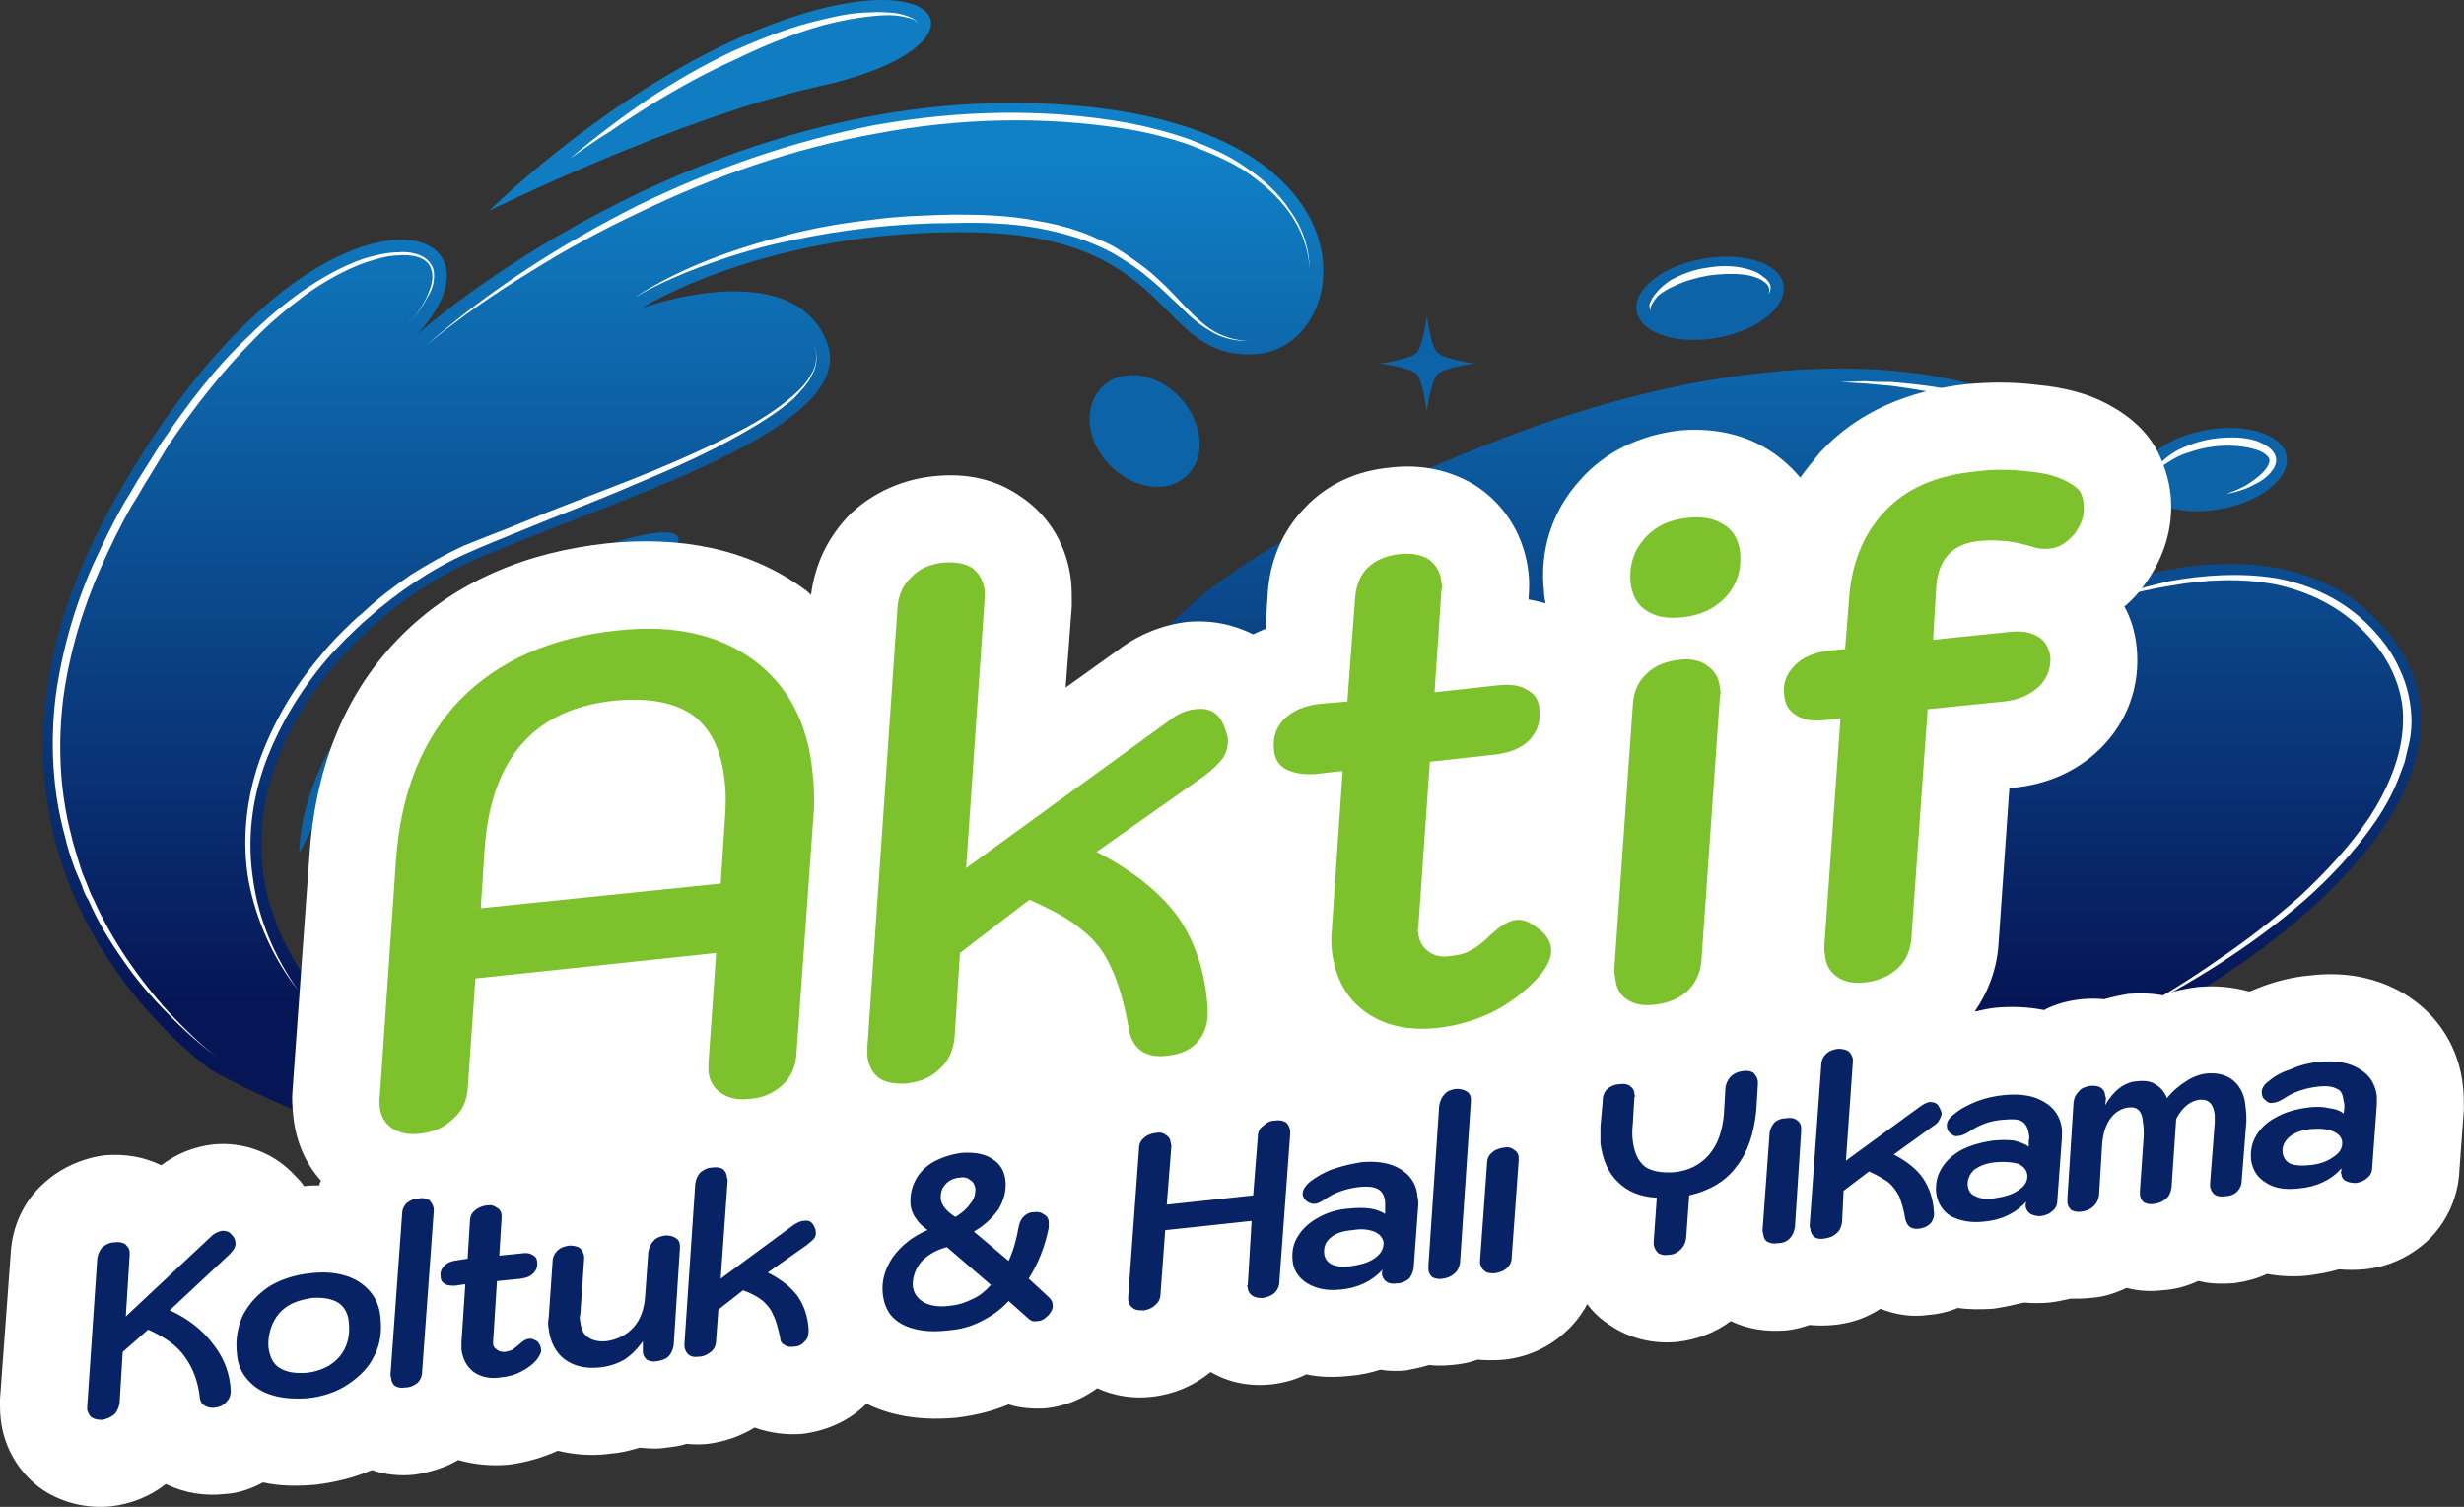
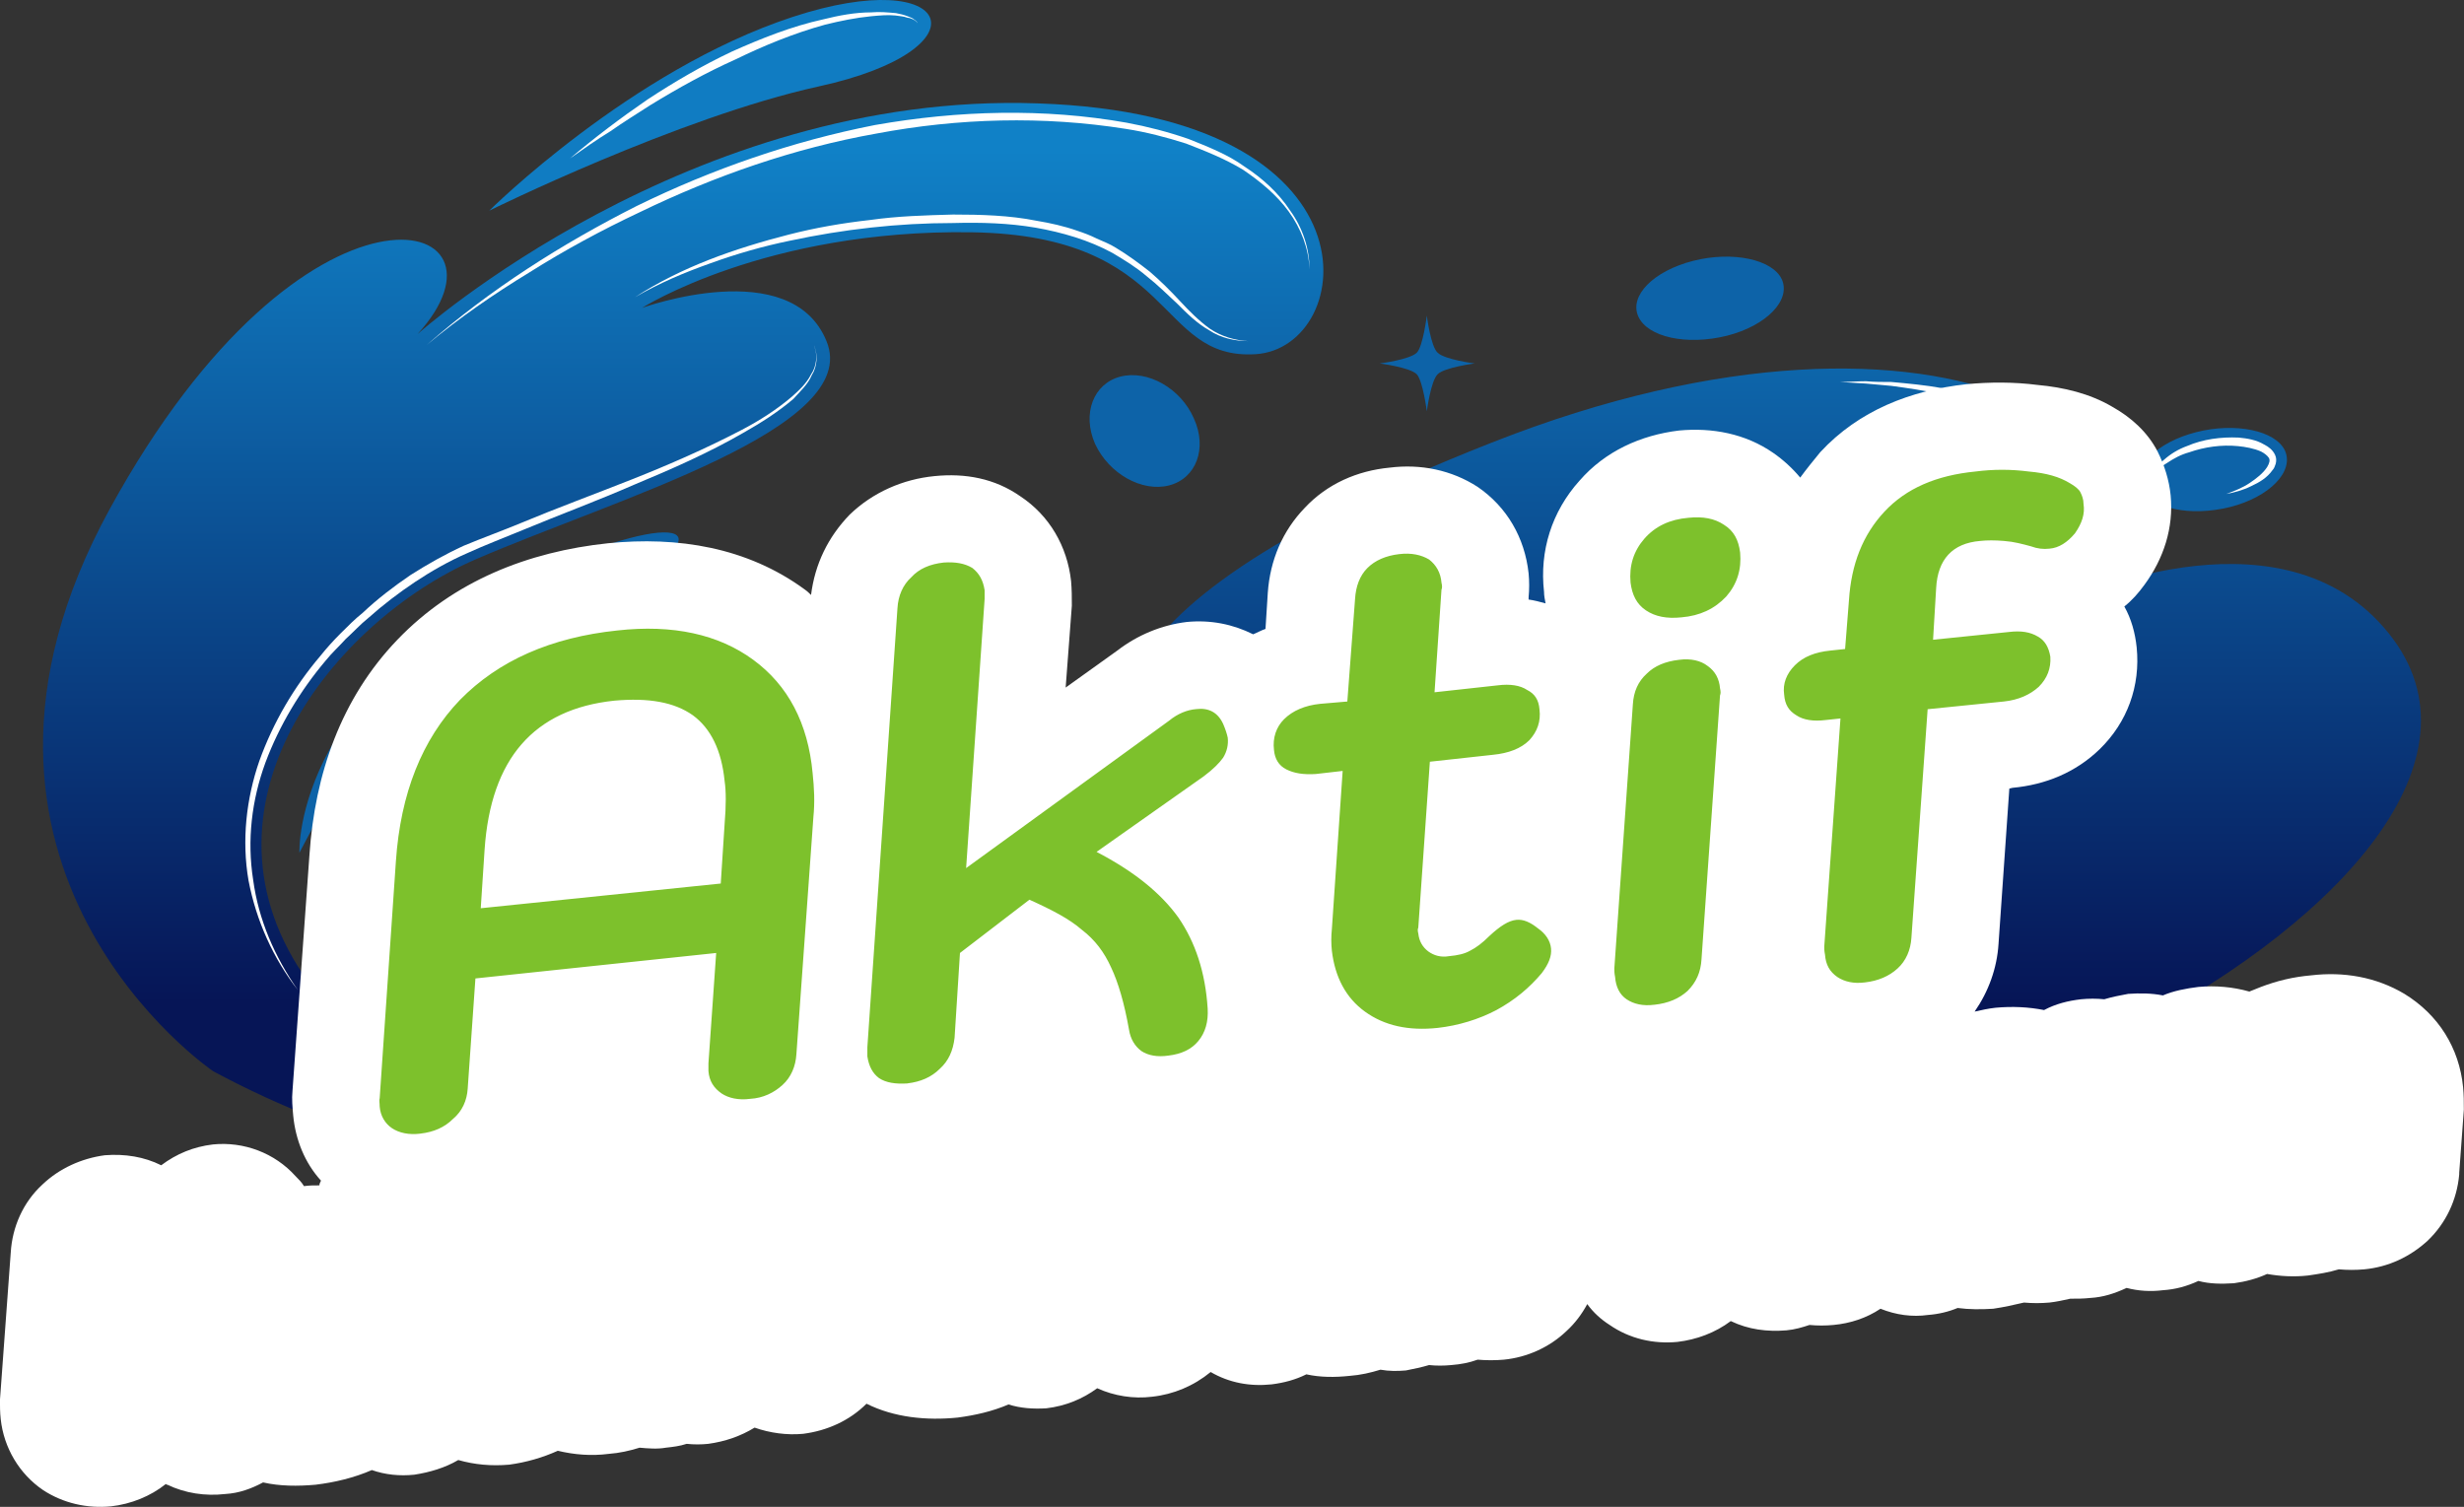
<svg xmlns="http://www.w3.org/2000/svg" xml:space="preserve" width="844.815mm" height="516.647mm" version="1.1" style="shape-rendering:geometricPrecision; text-rendering:geometricPrecision; image-rendering:optimizeQuality; fill-rule:evenodd; clip-rule:evenodd" viewBox="0 0 84482 51665">
  <rect x="0" y="0" width="84482" height="51665" fill="#333333" stroke="none" />
  <defs>
    <style type="text/css">
   
    .fil4 {fill:white}
    .fil5 {fill:#072365;fill-rule:nonzero}
    .fil1 {fill:#0D63A8;fill-rule:nonzero}
    .fil2 {fill:#107CC2;fill-rule:nonzero}
    .fil6 {fill:#7DC12C;fill-rule:nonzero}
    .fil3 {fill:white;fill-rule:nonzero}
    .fil0 {fill:url(#id0);fill-rule:nonzero}
   
  </style>
    <linearGradient id="id0" gradientUnits="userSpaceOnUse" x1="43130" y1="34410" x2="43130" y2="5134">
      <stop offset="0" style="stop-opacity:1; stop-color:#061556" />
      <stop offset="1" style="stop-opacity:1; stop-color:#1081C7" />
    </linearGradient>
  </defs>
  <g id="Layer_x0020_1">
    <g id="_899543888">
      <g>
        <g>
          <path class="fil0" d="M48895 35031c0,0 -22966,11721 -41593,1693 0,0 -10266,-6985 -3545,-19262 6720,-12277 14340,-10134 10557,-6006 0,0 9313,-8334 21273,-7911 11986,397 10927,8387 7461,8599 -3440,212 -2672,-4075 -9737,-4180 -7064,-106 -11298,2593 -11298,2593 0,0 5106,-1852 6324,1138 1244,2990 -7223,5398 -12039,7488 -4815,2090 -10054,8493 -5715,14499 4366,5980 21405,4524 21405,4524 0,0 -14605,-2408 4233,-11642l2831 -1032c0,0 -3784,-4101 12065,-10345 15849,-6271 25374,370 19659,5450 0,0 7197,-3440 10954,873 3757,4286 -1296,9922 -8520,13732 -4604,2408 -28125,8149 -24315,-212l0 0z" />
          <path class="fil1" d="M10266 29237c0,0 -265,-6112 9075,-10001 4736,-1958 5530,-767 503,1640 -7488,3625 -8334,6059 -9578,8361z" />
          <path class="fil1" d="M40931 14341c476,1032 79,2064 -847,2302 -926,238 -2064,-397 -2540,-1429 -450,-1032 -53,-2064 873,-2302 926,-238 2064,397 2514,1429z" />
          <path class="fil1" d="M76465 17383c-1376,344 -2725,53 -3043,-661 -318,-714 529,-1561 1879,-1905 1349,-344 2725,-53 3043,635 318,714 -529,1588 -1879,1931z" />
          <path class="fil1" d="M59214 11510c-1376,344 -2725,53 -3043,-661 -318,-714 529,-1561 1879,-1905 1349,-344 2725,-53 3043,635 318,714 -529,1588 -1879,1931z" />
          <path class="fil2" d="M16775 7223c0,0 4842,-4815 10398,-6641 5556,-1826 6720,1111 900,2381 -4815,1058 -11298,4260 -11298,4260z" />
          <g>
-             <path class="fil3" d="M7541 36327c-635,-476 -1244,-1005 -1773,-1561 -556,-556 -1085,-1164 -1535,-1826 -450,-635 -873,-1323 -1191,-2064 -106,-159 -185,-344 -238,-529 -79,-185 -159,-370 -238,-556 -132,-370 -265,-767 -344,-1138 -423,-1535 -503,-3175 -318,-4736 212,-1588 661,-3149 1296,-4577 344,-741 688,-1455 1085,-2143 212,-318 397,-688 609,-1005l635 -1005c900,-1323 1852,-2593 3016,-3678 556,-556 1191,-1085 1826,-1535 661,-450 1349,-847 2117,-1111 370,-106 767,-212 1164,-212 212,-26 423,0 609,53 185,53 397,159 503,344 132,159 132,397 106,582 -26,212 -106,397 -212,556 -185,370 -423,661 -688,953 265,-291 503,-609 661,-953 79,-185 159,-370 185,-556 26,-185 0,-397 -106,-556 -106,-159 -291,-238 -476,-291 -185,-26 -370,-53 -582,-26 -370,0 -767,132 -1111,238 -741,265 -1429,661 -2064,1111 -635,476 -1244,979 -1773,1535 -1111,1111 -2090,2381 -2963,3678l-609 1005c-212,318 -397,688 -609,1005 -397,688 -741,1402 -1058,2117 -635,1429 -1085,2937 -1296,4498 -185,1535 -132,3122 265,4657 79,370 212,741 318,1111 53,185 132,370 212,556 79,185 132,370 238,556 318,714 714,1402 1138,2037 450,661 926,1270 1455,1852 556,582 1111,1138 1746,1614l0 0z" />
-             <path class="fil3" d="M70961 21061c1085,-503 2249,-873 3440,-1138 1164,-212 2408,-291 3598,-106 1217,212 2381,767 3228,1640 450,450 820,953 1058,1508 265,556 397,1191 397,1799 0,318 -53,635 -132,926l-106 450 -159 423c-212,582 -503,1111 -847,1614 -688,1005 -1535,1905 -2434,2699 -1826,1588 -3889,2858 -6033,3942 1058,-582 2090,-1217 3069,-1905 979,-661 1931,-1402 2831,-2196 873,-820 1693,-1693 2355,-2672 635,-979 1138,-2117 1164,-3281 26,-582 -106,-1164 -344,-1693 -238,-529 -582,-1005 -1005,-1429 -820,-847 -1905,-1376 -3069,-1614 -1164,-212 -2381,-159 -3545,53 -1191,185 -2355,529 -3466,979l0 0z" />
            <path class="fil3" d="M63103 13097c291,0 582,-26 873,-26 291,26 582,26 873,26 582,53 1164,106 1746,212 1164,212 2328,556 3360,1138 503,318 979,688 1376,1164l159 159 106 212 132 185c26,53 53,132 106,212 132,265 212,556 238,873 53,609 -132,1217 -450,1720 -291,529 -714,953 -1164,1323 423,-423 794,-873 1058,-1376 265,-503 397,-1085 344,-1640 -53,-291 -132,-556 -265,-794 -26,-79 -53,-132 -79,-212l-132 -159 -106 -185 -132 -159c-370,-423 -847,-767 -1323,-1058 -503,-291 -1032,-529 -1588,-741 -529,-185 -1111,-318 -1667,-450 -582,-132 -1138,-212 -1720,-291 -291,-26 -582,-53 -873,-79l-873 -53 0 0z" />
            <path class="fil3" d="M27914 11854c132,318 106,714 -79,1005 -132,318 -397,556 -635,820 -529,450 -1111,820 -1720,1164 -1191,688 -2461,1244 -3731,1773 -1270,556 -2566,1032 -3836,1561 -635,265 -1270,503 -1905,794 -609,265 -1217,609 -1773,979 -556,370 -1111,794 -1614,1244 -265,212 -503,476 -767,714 -212,238 -476,476 -688,741 -873,1032 -1588,2223 -2064,3493 -476,1296 -635,2672 -423,4022 185,1376 741,2646 1535,3784 -847,-1085 -1429,-2381 -1693,-3757 -238,-1376 -79,-2805 370,-4101 476,-1323 1191,-2540 2090,-3598 212,-265 450,-529 688,-767 265,-265 503,-503 767,-714 503,-476 1058,-900 1640,-1296 582,-370 1191,-714 1826,-1005 635,-265 1296,-503 1931,-767 1270,-529 2566,-1005 3836,-1508 1270,-503 2540,-1058 3757,-1693 609,-318 1191,-688 1720,-1138 238,-212 503,-450 661,-767 185,-265 238,-661 106,-979l0 0z" />
            <path class="fil3" d="M42810 11695c-476,0 -953,-106 -1349,-370 -423,-238 -767,-582 -1111,-926 -344,-318 -661,-635 -1032,-926 -370,-318 -767,-556 -1164,-794 -820,-450 -1746,-714 -2646,-873 -926,-159 -1879,-185 -2831,-159 -1879,0 -3757,212 -5609,609 -900,185 -1826,450 -2699,767 -900,318 -1773,688 -2593,1164 1588,-1032 3413,-1667 5265,-2143 926,-238 1852,-397 2805,-503 926,-132 1879,-159 2831,-185 953,0 1931,26 2858,212 476,79 953,185 1402,344 238,79 450,159 661,265 238,106 450,185 661,318 397,238 794,529 1164,820 370,318 714,661 1032,1005 318,344 661,688 1032,953 397,265 847,397 1323,423l0 0z" />
            <path class="fil3" d="M14631 11827c2170,-1905 4630,-3466 7197,-4763 2593,-1270 5345,-2223 8176,-2778 2858,-503 5794,-582 8625,-79 714,132 1429,318 2117,556 661,265 1349,529 1931,953 609,397 1164,900 1561,1508 423,582 661,1296 661,2011 -26,-714 -291,-1402 -714,-1984 -423,-582 -979,-1032 -1561,-1429 -609,-370 -1270,-635 -1958,-900 -661,-212 -1376,-397 -2064,-503 -2831,-450 -5741,-370 -8546,159 -2831,503 -5556,1455 -8123,2699 -1296,609 -2566,1296 -3784,2064 -1217,741 -2408,1561 -3519,2487l0 0z" />
            <path class="fil3" d="M11562 26141c476,-1032 1164,-1958 1958,-2778 794,-820 1720,-1535 2672,-2143 979,-609 2011,-1111 3069,-1535 1058,-423 2143,-820 3254,-953 -556,132 -1085,291 -1614,503 -529,185 -1058,397 -1561,635 -1032,476 -2037,979 -2990,1588 -953,582 -1879,1270 -2672,2037 -423,397 -794,820 -1138,1270 -370,423 -688,900 -979,1376l0 0z" />
            <path class="fil3" d="M73845 16537c-79,-132 0,-318 53,-423 79,-132 185,-265 291,-344 238,-212 503,-370 794,-476 556,-238 1164,-318 1773,-291 291,26 609,79 873,238 159,79 291,185 370,344 53,106 53,212 26,318 -26,79 -53,159 -106,212 -185,265 -450,423 -741,556 -265,132 -556,212 -847,265 291,-106 556,-212 794,-370 238,-159 476,-344 609,-556 79,-132 106,-238 53,-318 -53,-79 -159,-159 -265,-212 -238,-106 -529,-159 -794,-185 -556,-53 -1138,26 -1667,212 -291,79 -529,212 -767,370 -132,79 -238,159 -318,265 -79,106 -159,265 -132,397l0 0z" />
-             <path class="fil3" d="M56594 10663c-53,-106 -53,-238 0,-318 53,-132 106,-212 185,-291 132,-185 318,-318 503,-450 397,-212 820,-370 1244,-423 450,-79 900,-79 1323,26 212,53 450,132 609,291 106,53 185,159 238,265 26,106 0,238 -53,318 26,-106 26,-212 -26,-291 -53,-79 -132,-132 -212,-185 -185,-106 -397,-159 -582,-185 -423,-53 -847,-26 -1244,26 -423,79 -820,185 -1191,370 -185,79 -370,185 -529,318 -79,79 -132,159 -185,238 -53,79 -106,185 -79,291l0 0z" />
            <path class="fil3" d="M19553 5424c847,-714 1720,-1376 2646,-2011 926,-609 1879,-1164 2884,-1640 1005,-450 2064,-873 3149,-1111 529,-132 1085,-238 1640,-238 291,-26 556,0 847,26 132,26 265,53 397,106 79,26 132,53 185,79 53,53 132,79 159,159 -26,-53 -106,-106 -159,-132 -53,-26 -132,-53 -185,-53 -132,-53 -265,-53 -423,-79 -265,-26 -529,0 -820,26 -529,53 -1058,159 -1588,291 -1058,291 -2090,714 -3069,1191 -1005,450 -1958,979 -2910,1561 -450,291 -926,582 -1376,900 -476,291 -926,609 -1376,926l0 0z" />
          </g>
        </g>
-         <path class="fil1" d="M48921 10822c0,0 132,1058 370,1270 238,238 1270,370 1270,370 0,0 -1032,132 -1270,370 -238,238 -370,1270 -370,1270 0,0 -132,-1032 -344,-1270 -238,-238 -1270,-370 -1270,-370 0,0 1032,-132 1270,-370 212,-212 344,-1270 344,-1270z" />
+         <path class="fil1" d="M48921 10822c0,0 132,1058 370,1270 238,238 1270,370 1270,370 0,0 -1032,132 -1270,370 -238,238 -370,1270 -370,1270 0,0 -132,-1032 -344,-1270 -238,-238 -1270,-370 -1270,-370 0,0 1032,-132 1270,-370 212,-212 344,-1270 344,-1270" />
      </g>
      <g>
        <path class="fil4" d="M11007 40481c-556,-609 -873,-1402 -953,-2223 -26,-291 -53,-582 -26,-847l582 -8096c185,-2778 1085,-5371 3016,-7382 1931,-2011 4471,-3016 7223,-3307 2381,-238 4763,132 6747,1588 79,53 159,132 212,185 132,-1058 582,-1984 1323,-2752 794,-767 1826,-1217 2910,-1323 1058,-106 2064,79 2937,688 1005,661 1614,1720 1746,2910 26,291 26,556 26,847l-212 2805 1773 -1270c688,-529 1508,-873 2381,-979 820,-79 1588,79 2275,423 132,-53 265,-132 423,-185l79 -1244c79,-1111 503,-2117 1270,-2910 767,-820 1799,-1270 2910,-1376 1058,-132 2117,79 3016,661 1005,688 1614,1746 1746,2963 26,265 26,556 0,820l0 79c185,26 397,79 582,132 -26,-132 -53,-265 -53,-397 -159,-1402 265,-2752 1217,-3810 873,-1005 2090,-1561 3413,-1720 1138,-106 2275,106 3228,767 344,238 661,529 926,847 212,-291 450,-582 688,-873 1323,-1429 3096,-2117 5001,-2328 820,-79 1640,-79 2461,26 873,79 1773,291 2540,741 661,370 1217,873 1561,1535 238,476 397,979 450,1508 106,1111 -238,2170 -900,3069 -212,291 -423,529 -688,741 238,423 370,900 423,1402 132,1323 -318,2566 -1270,3493 -820,794 -1852,1217 -2990,1323l-106 26 -370 5318c-53,847 -344,1640 -820,2328 238,-53 476,-106 714,-132 582,-53 1138,-26 1667,79 397,-212 820,-318 1270,-370 265,-26 529,-26 794,0 265,-79 529,-132 820,-185 397,-26 794,-26 1191,53 370,-159 794,-238 1217,-291 582,-53 1191,0 1746,159 132,-53 265,-106 397,-159 556,-212 1111,-344 1720,-397 1111,-132 2223,53 3201,635 1164,714 1879,1852 2011,3201 26,265 26,503 26,767l-159 2170c0,26 0,53 0,53 -79,873 -450,1667 -1085,2275 -609,556 -1349,900 -2170,979 -291,26 -582,26 -873,0 -344,106 -688,159 -1058,212 -476,53 -953,26 -1402,-53 -344,159 -741,265 -1138,318 -423,26 -820,26 -1217,-79 -397,185 -794,291 -1217,318 -423,53 -847,26 -1244,-79 -397,185 -794,318 -1244,344 -238,26 -450,26 -688,26 -238,53 -476,106 -714,132 -291,26 -582,26 -873,0 -344,79 -688,159 -1058,212 -423,26 -820,26 -1217,-26 -318,132 -661,212 -1005,238 -556,79 -1111,0 -1640,-212 -476,318 -1032,503 -1614,556 -265,26 -556,26 -820,0 -238,79 -503,159 -794,185 -661,53 -1296,-26 -1905,-318 -529,397 -1164,635 -1826,714 -820,79 -1640,-106 -2328,-582 -291,-185 -556,-423 -767,-714 -185,344 -423,661 -714,926 -582,556 -1349,900 -2143,979 -291,26 -609,26 -900,0 -291,106 -582,159 -900,185 -265,26 -529,26 -767,0 -265,79 -529,132 -794,185 -291,26 -582,26 -873,-26 -344,106 -688,185 -1058,212 -503,53 -1005,53 -1482,-53 -370,185 -767,291 -1191,344 -741,79 -1455,-53 -2090,-423 -582,476 -1270,767 -2011,847 -635,79 -1296,-26 -1879,-291 -503,370 -1085,609 -1746,688 -450,26 -873,0 -1296,-132 -556,238 -1138,370 -1746,450 -1058,106 -2170,0 -3122,-476 -582,582 -1349,926 -2170,1032 -556,53 -1138,-26 -1667,-212 -476,291 -1005,476 -1588,556 -238,26 -503,26 -741,0 -238,79 -476,106 -714,132 -291,53 -609,26 -900,0 -344,106 -688,185 -1058,212 -609,79 -1191,26 -1746,-106 -529,238 -1085,397 -1667,476 -609,53 -1191,0 -1746,-159 -450,265 -979,423 -1508,503 -503,53 -1005,0 -1455,-159 -609,265 -1270,423 -1931,503 -609,53 -1217,53 -1799,-79 -397,212 -820,370 -1296,397 -688,79 -1376,-26 -1984,-318 -26,0 -26,0 -53,-26 -529,423 -1191,688 -1879,767 -820,79 -1640,-106 -2328,-556 -820,-556 -1349,-1455 -1455,-2434 -26,-238 -26,-450 -26,-661l370 -5054c53,-873 423,-1720 1085,-2328 582,-556 1349,-900 2143,-1005 688,-53 1349,53 1931,344 529,-397 1111,-635 1773,-714 1058,-106 2117,291 2831,1085 106,106 212,212 291,344 185,-26 344,-26 529,-26 0,-53 26,-106 53,-159l0 0z" />
        <g>
-           <path class="fil5" d="M7408 48260c-159,26 -265,0 -370,-53 -106,-53 -159,-132 -185,-265 -53,-556 -238,-1032 -503,-1402 -265,-397 -688,-688 -1270,-953l-873 767 -106 1746c-26,159 -79,291 -185,397 -132,106 -265,159 -423,185 -132,0 -265,-26 -344,-79 -79,-53 -132,-159 -159,-265 0,-53 0,-79 0,-106l344 -5080c26,-159 79,-291 185,-397 106,-79 238,-159 397,-159 159,-26 265,0 370,53 79,79 159,159 159,291 0,53 0,79 0,106l-132 2090 2937 -2752c106,-106 238,-159 370,-185 132,0 238,26 318,132 79,79 132,159 132,265 26,132 -53,265 -212,423l-2037 1905c635,291 1138,688 1508,1191 370,476 556,1005 582,1561 0,132 -26,265 -132,370 -106,132 -212,185 -370,212l0 0zm3122 -318c-450,26 -847,0 -1191,-106 -370,-106 -635,-291 -847,-529 -212,-238 -344,-529 -370,-900 -53,-476 26,-926 212,-1323 212,-397 503,-714 900,-979 397,-238 873,-397 1402,-450 450,-53 847,-26 1191,79 370,106 635,291 847,529 212,238 344,556 370,900 53,476 0,926 -212,1323 -185,397 -503,714 -900,979 -397,265 -873,423 -1402,476l0 0zm-26 -873c476,-53 873,-238 1138,-556 265,-318 370,-714 318,-1191 -26,-291 -159,-529 -370,-661 -212,-132 -529,-185 -900,-159 -318,53 -609,132 -847,291 -238,159 -397,370 -503,609 -106,265 -159,529 -132,820 53,318 159,556 397,688 212,132 503,185 900,159l0 0zm3387 503c-132,26 -265,0 -344,-53 -79,-53 -132,-159 -132,-265 -26,-53 -26,-106 -26,-132l397 -5477c0,-159 53,-291 159,-397 106,-79 238,-159 423,-159 132,-26 238,0 344,53 79,79 132,159 159,291 0,26 0,79 0,106l-397 5477c0,159 -53,291 -159,397 -106,79 -238,159 -423,159zm3016 -1588c0,26 0,53 0,79 0,106 53,159 132,212 53,53 159,79 265,79 79,-26 185,-26 265,-79 53,-26 132,-106 238,-185 106,-106 238,-185 318,-185 106,-26 185,26 291,79 79,79 132,185 132,265 26,106 -26,185 -106,318 -132,185 -344,344 -556,450 -238,132 -476,185 -741,212 -370,53 -661,-26 -900,-185 -238,-185 -370,-423 -423,-767 0,-79 0,-185 0,-265l132 -1984 -344 53c-132,0 -265,0 -344,-53 -106,-53 -159,-132 -159,-265 -26,-132 26,-265 132,-370 106,-106 238,-159 450,-185l344 -53 79 -1270c0,-159 53,-291 159,-370 106,-106 238,-159 397,-185 159,-26 265,0 370,79 106,53 159,159 159,265 0,53 0,79 0,106l-79 1270 794 -79c132,-26 265,0 344,53 106,53 159,132 159,238 26,159 -26,291 -132,397 -106,106 -238,159 -450,185l-794 79 -132 2064 0 0zm3651 900c-503,53 -900,-53 -1217,-291 -291,-238 -476,-582 -529,-1032 -26,-132 -26,-265 0,-370l132 -1905c0,-159 53,-291 159,-397 106,-106 238,-159 423,-185 132,0 265,26 344,79 79,53 132,159 159,291 0,26 0,53 0,79l-132 1905c-26,79 -26,185 0,265 26,238 106,423 265,529 159,106 370,159 635,132 370,-53 688,-212 926,-476 238,-265 370,-635 397,-1085l106 -1482c26,-159 79,-291 185,-397 79,-106 238,-159 397,-185 159,0 265,26 344,79 106,53 159,159 159,265 0,53 0,79 0,106l-212 3307c-26,159 -79,291 -185,397 -79,79 -212,132 -397,159 -132,26 -238,0 -344,-53 -79,-79 -132,-159 -132,-291 0,-26 0,-79 0,-106l0 -238c-185,265 -397,476 -635,635 -238,132 -529,238 -847,265l0 0zm3413 -370c-159,26 -265,0 -344,-53 -79,-53 -132,-159 -159,-265 0,-53 0,-106 0,-132l370 -5477c26,-159 79,-291 185,-397 106,-79 238,-159 397,-159 159,-26 265,0 370,53 79,79 132,159 132,291 26,26 26,79 26,106l-238 3360 2514 -1852c132,-79 238,-132 344,-132 159,-26 265,26 344,185 26,53 53,106 53,159 26,106 0,185 -53,265 -53,53 -132,132 -238,212l-1349 953c476,238 820,529 1032,820 212,318 344,688 370,1138 0,159 -26,318 -132,397 -79,106 -212,185 -370,185 -132,26 -238,0 -318,-53 -106,-53 -159,-132 -159,-265 -79,-318 -132,-582 -238,-767 -79,-212 -212,-344 -344,-476 -159,-132 -397,-265 -688,-370l-847 661 -79 1058c0,159 -53,291 -185,397 -106,79 -238,159 -397,159l0 0zm8546 -900c-661,79 -1191,0 -1588,-212 -397,-212 -609,-556 -661,-1032 -53,-450 79,-873 344,-1270 291,-397 688,-714 1191,-926 -185,-132 -318,-265 -397,-397 -106,-132 -159,-291 -185,-450 -26,-318 26,-582 159,-847 132,-265 344,-476 609,-635 291,-159 609,-265 979,-318 423,-26 794,26 1058,212 265,159 423,423 450,767 26,318 -53,635 -238,953 -212,291 -476,556 -847,767l1191 1005c159,-344 265,-714 344,-1164 26,-132 79,-265 159,-344 106,-106 212,-159 344,-159 159,-26 265,0 370,79 106,53 159,159 159,265 0,53 0,106 0,185 -132,661 -370,1244 -688,1746l688 635c79,79 132,159 132,238 26,132 -26,238 -132,370 -132,132 -238,212 -397,212 -106,26 -212,0 -291,-79l-688 -609c-265,291 -556,503 -926,688 -344,185 -741,291 -1138,318l0 0zm238 -3889c265,-159 423,-318 529,-476 132,-159 159,-318 159,-503 -26,-132 -79,-238 -185,-291 -79,-79 -212,-106 -370,-79 -212,26 -370,106 -476,238 -132,132 -159,291 -159,476 26,238 212,450 503,635zm-185 3043c291,-26 529,-106 794,-238 238,-106 450,-291 609,-476l-1508 -1296c-397,106 -688,291 -900,529 -185,238 -291,529 -265,820 26,238 159,423 397,556 212,106 503,159 873,106l0 0zm6641 159c-159,0 -265,0 -370,-79 -79,-53 -132,-132 -159,-265 0,-53 0,-79 0,-106l370 -5080c0,-159 53,-291 159,-370 106,-106 238,-159 423,-185 132,-26 265,0 344,79 106,53 159,159 159,265 26,53 26,79 26,106l-159 2011 2963 -318 159 -2011c0,-159 53,-291 185,-370 106,-106 238,-185 397,-185 159,-26 265,0 370,53 79,53 132,159 159,291 0,26 0,79 0,106l-370 5054c0,159 -53,291 -159,397 -106,106 -265,159 -423,185 -159,0 -265,-26 -344,-79 -106,-79 -159,-159 -159,-291 -26,-26 -26,-79 0,-79l132 -2196 -2963 318 -159 2170c0,159 -53,291 -185,397 -106,106 -238,159 -397,185l0 0zm6747 -714c-450,53 -820,-26 -1138,-212 -291,-185 -476,-450 -503,-794 -26,-291 26,-582 185,-820 159,-265 397,-476 688,-635 318,-185 688,-291 1085,-318 265,-26 476,-26 688,0 212,26 397,106 529,185l0 -185c0,-79 0,-132 0,-238 -26,-212 -106,-344 -238,-423 -132,-79 -344,-106 -635,-79 -450,53 -847,185 -1191,423 -159,106 -265,159 -370,159 -79,0 -159,-26 -238,-79 -79,-53 -132,-132 -159,-238 0,-159 79,-291 265,-450 212,-159 476,-318 767,-423 318,-106 635,-185 979,-238 556,-53 1005,26 1349,238 344,212 556,529 582,953 26,79 26,185 26,265l-159 2170c-26,159 -79,265 -159,370 -106,79 -238,159 -423,159 -132,26 -265,0 -344,-53 -79,-53 -132,-132 -159,-238 0,-53 0,-79 0,-106l26 -79c-370,397 -847,635 -1455,688l0 0zm318 -794c370,-53 661,-132 873,-291 212,-159 291,-318 291,-529 -26,-159 -132,-291 -318,-370 -212,-79 -450,-106 -741,-53 -344,26 -582,106 -767,265 -159,132 -238,318 -212,556 26,159 106,265 238,344 159,79 370,106 635,79l0 0zm3201 423c-159,26 -265,0 -370,-53 -79,-79 -132,-159 -132,-291 0,-26 0,-79 0,-106l370 -5477c26,-159 79,-291 185,-397 79,-106 212,-159 397,-185 132,0 265,26 344,79 106,53 159,159 159,265 0,53 0,79 0,106l-370 5503c-26,159 -79,291 -185,370 -106,106 -238,159 -397,185l0 0zm1773 -185c-132,0 -265,0 -344,-79 -79,-53 -132,-132 -159,-265 0,-53 0,-79 0,-106l238 -3307c0,-159 53,-291 159,-370 106,-106 238,-159 423,-185 132,-26 265,0 344,79 106,53 159,159 159,265 0,53 0,79 0,106l-238 3307c0,159 -53,265 -159,370 -106,106 -265,159 -423,185zm8493 -6932c159,-26 291,0 370,53 79,79 132,159 159,291 0,53 0,79 0,106l-53 873c-79,820 -291,1455 -688,1958 -370,503 -926,820 -1614,979l-106 1482c-26,159 -79,265 -185,370 -106,106 -238,185 -423,185 -132,26 -238,0 -344,-53 -79,-79 -132,-159 -159,-291 0,-26 0,-79 0,-106l106 -1508c-556,-26 -1005,-212 -1323,-529 -344,-318 -529,-767 -609,-1323 0,-132 0,-344 0,-582l79 -900c0,-159 53,-291 159,-397 106,-79 238,-159 423,-159 132,-26 265,0 344,53 106,79 159,159 159,291 26,53 26,79 0,106l-53 900c-26,212 -26,423 0,609 53,397 185,688 423,873 238,159 556,212 1005,185 503,-53 900,-265 1191,-609 291,-344 450,-794 503,-1376l53 -926c26,-132 79,-265 185,-370 106,-106 238,-159 397,-185l0 0zm1191 5900c-132,26 -238,0 -344,-53 -79,-53 -132,-159 -132,-265 -26,-53 -26,-106 -26,-132l238 -3281c0,-159 79,-291 159,-397 106,-106 265,-159 423,-159 132,-26 265,0 344,53 106,79 159,159 159,291 0,26 0,79 0,106l-212 3281c-26,159 -79,291 -185,397 -106,106 -238,159 -423,159zm1614 -159c-132,26 -265,0 -344,-53 -79,-79 -132,-159 -132,-291 -26,-26 -26,-79 -26,-106l397 -5477c0,-159 53,-291 159,-397 106,-106 238,-159 423,-185 132,0 265,26 344,79 79,53 132,159 159,265 0,53 0,79 0,106l-238 3387 2540 -1852c106,-79 212,-132 318,-159 185,0 291,53 344,185 53,79 53,132 79,185 0,79 -26,159 -79,238 -26,79 -106,159 -238,238l-1323 953c450,238 794,503 1005,820 212,318 344,688 370,1138 26,159 -26,291 -106,397 -106,106 -212,159 -370,185 -159,26 -265,0 -344,-53 -79,-53 -132,-159 -159,-265 -53,-344 -132,-582 -212,-794 -106,-185 -212,-344 -370,-476 -159,-106 -370,-238 -661,-370l-873 661 -53 1085c-26,159 -79,291 -185,370 -106,106 -238,159 -423,185l0 0zm5477 -582c-450,53 -820,-26 -1138,-185 -291,-185 -450,-450 -503,-794 -26,-318 26,-582 185,-847 159,-265 397,-476 688,-635 318,-159 688,-265 1085,-318 265,-26 503,-26 714,0 185,53 370,106 503,212l0 -212c26,-53 26,-132 0,-238 -26,-185 -106,-344 -238,-423 -132,-79 -344,-79 -635,-53 -450,26 -847,185 -1191,423 -132,79 -265,132 -344,132 -106,26 -185,0 -265,-79 -79,-53 -132,-132 -132,-238 -26,-132 53,-291 238,-423 212,-185 476,-318 794,-450 291,-106 609,-185 953,-212 556,-53 1005,26 1349,238 370,212 556,529 609,926 0,106 0,185 0,291l-159 2170c0,132 -53,265 -159,344 -106,106 -238,159 -423,185 -132,0 -238,-26 -344,-79 -79,-53 -132,-132 -159,-238 0,-53 0,-79 0,-106l26 -79c-370,397 -847,635 -1455,688l0 0zm318 -794c370,-53 661,-132 873,-291 212,-132 318,-318 291,-529 -26,-159 -132,-291 -318,-370 -185,-53 -450,-79 -741,-53 -344,26 -582,132 -767,265 -159,159 -238,344 -212,556 26,159 106,291 265,344 132,79 344,106 609,79zm3043 450c-159,26 -265,0 -370,-53 -79,-79 -132,-159 -132,-291 0,-53 0,-79 0,-106l212 -3307c26,-159 79,-265 185,-370 79,-106 238,-159 397,-185 159,0 265,0 370,79 79,53 132,159 132,265 26,53 26,79 26,106l-26 212c291,-503 661,-794 1111,-820 238,-26 450,0 609,106 185,106 318,265 397,476 212,-265 450,-450 661,-582 238,-159 476,-238 714,-265 397,-26 688,53 926,265 238,212 370,503 397,900 26,185 26,344 26,476l-159 2011c0,159 -53,291 -159,397 -106,106 -265,159 -423,159 -132,26 -265,0 -344,-53 -79,-53 -132,-159 -159,-265 0,-53 0,-79 0,-132l159 -2064c0,-159 0,-238 0,-291 -53,-370 -212,-529 -529,-503 -159,26 -291,79 -423,185 -132,106 -265,265 -370,476l-159 2355c-26,159 -79,291 -185,370 -106,106 -238,159 -397,185 -159,26 -265,0 -370,-53 -79,-79 -132,-159 -132,-291 0,-26 0,-79 0,-106l132 -1905c0,-132 0,-291 -26,-423 -26,-397 -185,-556 -476,-529 -265,26 -476,159 -635,370 -159,212 -265,529 -291,900l-106 1746c-26,159 -79,265 -185,370 -106,106 -238,159 -397,185l0 0zm7435 -794c-450,53 -820,0 -1111,-185 -318,-185 -476,-450 -529,-794 -26,-318 26,-582 185,-847 159,-265 397,-476 714,-635 291,-159 661,-265 1085,-318 238,-26 476,-26 688,26 212,26 370,79 503,185l26 -212c0,-53 0,-132 -26,-212 -26,-212 -79,-370 -238,-423 -132,-79 -344,-106 -609,-79 -476,53 -873,185 -1217,423 -132,79 -265,132 -344,132 -106,26 -185,0 -265,-79 -79,-53 -132,-132 -132,-238 -26,-132 53,-291 238,-423 212,-185 476,-318 794,-423 291,-132 635,-212 953,-238 556,-53 1005,26 1349,238 370,212 556,529 609,926 0,106 0,185 0,291l-159 2170c0,132 -53,265 -159,344 -106,106 -238,159 -397,185 -159,0 -265,-26 -370,-79 -79,-53 -132,-132 -132,-238 -26,-26 -26,-79 0,-79l0 -106c-344,397 -847,635 -1455,688l0 0zm318 -794c370,-26 661,-132 873,-291 212,-132 318,-318 291,-529 -26,-159 -132,-265 -318,-344 -185,-79 -450,-106 -741,-79 -318,26 -582,132 -741,265 -185,159 -265,344 -238,556 26,159 106,291 265,370 132,53 344,79 609,53z" />
          <path class="fil6" d="M14420 38867c-397,53 -741,-26 -979,-185 -238,-159 -397,-423 -423,-741 0,-132 -26,-212 0,-291l556 -8123c159,-2328 900,-4180 2196,-5530 1323,-1349 3122,-2143 5398,-2381 1905,-212 3466,132 4657,1005 1191,873 1879,2170 2037,3889 53,503 79,979 26,1508l-582 8123c-26,423 -185,794 -476,1058 -291,265 -661,450 -1111,476 -397,53 -741,-26 -979,-185 -265,-185 -423,-423 -450,-767 0,-106 0,-212 0,-265l265 -3784 -8255 873 -265 3784c-26,397 -185,767 -503,1032 -291,291 -661,450 -1111,503l0 0zm10292 -8573l132 -2037c53,-635 53,-1138 0,-1482 -106,-1058 -476,-1799 -1085,-2249 -635,-450 -1508,-609 -2699,-503 -2752,291 -4233,1984 -4445,5106l-132 2011 8229 -847 0 0zm6403 6853c-423,26 -741,-26 -979,-185 -212,-159 -344,-397 -397,-741 0,-132 0,-238 0,-318l1032 -15055c26,-423 185,-794 476,-1058 265,-291 635,-450 1111,-503 397,-26 714,26 979,185 238,185 370,423 423,767 0,106 0,212 0,291l-635 9234 6959 -5054c291,-238 609,-370 926,-397 423,-53 741,106 926,503 79,185 132,344 159,476 26,238 -26,476 -159,688 -132,185 -344,397 -661,635l-3678 2593c1270,661 2196,1402 2805,2249 582,847 926,1879 1005,3122 26,450 -79,820 -318,1111 -238,291 -582,450 -1032,503 -370,53 -688,0 -926,-159 -212,-159 -370,-397 -423,-741 -159,-900 -370,-1614 -609,-2117 -238,-529 -556,-953 -1005,-1296 -423,-370 -1032,-688 -1799,-1032l-2381 1826 -185 2910c-53,450 -212,794 -503,1058 -291,291 -661,450 -1111,503l0 0zm17515 -5345c-26,53 -26,106 0,212 26,238 132,450 344,609 185,132 423,212 714,159 291,-26 529,-79 714,-185 212,-106 423,-265 661,-503 370,-344 661,-529 926,-556 238,-26 476,79 741,291 265,185 423,423 450,688 26,265 -79,529 -318,847 -423,503 -926,926 -1561,1270 -609,318 -1296,529 -2011,609 -1005,106 -1826,-79 -2487,-556 -661,-476 -1032,-1191 -1138,-2090 -26,-238 -26,-503 0,-741l370 -5424 -926 106c-423,26 -741,-26 -1005,-159 -265,-132 -397,-370 -423,-661 -53,-423 79,-794 344,-1058 291,-291 714,-476 1244,-529l926 -79 265 -3519c26,-423 159,-794 423,-1058 265,-265 635,-423 1085,-476 423,-53 767,26 1032,185 238,185 397,450 423,794 26,106 26,185 0,238l-238 3519 2170 -238c423,-53 767,0 1005,159 265,132 397,344 423,661 53,423 -79,767 -344,1058 -291,291 -714,450 -1244,503l-2170 238 -397 5689 0 0zm9022 -10636c-503,53 -900,-26 -1217,-238 -318,-212 -476,-529 -529,-953 -53,-582 106,-1085 476,-1508 370,-423 873,-661 1508,-714 503,-53 900,26 1217,238 344,212 503,529 556,953 53,582 -106,1085 -476,1508 -397,423 -900,661 -1535,714l0 0zm-926 13282c-397,53 -714,-26 -953,-185 -238,-159 -370,-423 -397,-767 -26,-132 -26,-212 -26,-291l635 -9049c26,-450 185,-794 476,-1058 265,-265 635,-423 1111,-476 397,-53 741,26 979,212 265,185 397,450 423,767 26,106 26,185 0,238l-635 9049c-26,450 -185,794 -476,1085 -291,265 -661,423 -1138,476l0 0zm14235 -17886c185,106 318,212 370,318 53,106 106,238 106,397 53,344 -53,661 -291,1005 -265,318 -556,503 -873,529 -212,26 -423,0 -635,-79 -291,-79 -582,-159 -926,-185 -318,-26 -582,-26 -820,0 -953,79 -1455,635 -1508,1614l-106 1773 2593 -265c423,-53 741,0 1005,159 238,132 370,370 423,688 26,397 -106,741 -397,1032 -291,265 -688,450 -1191,503l-2619 265 -556 7832c-26,423 -185,794 -476,1058 -291,265 -661,423 -1111,476 -397,53 -714,-26 -953,-185 -265,-185 -397,-423 -423,-767 -26,-132 -26,-212 -26,-265l556 -7832 -503 53c-423,53 -767,0 -1005,-159 -265,-159 -397,-370 -423,-714 -53,-370 79,-714 370,-1005 291,-291 688,-450 1217,-503l503 -53 132 -1667c79,-1244 476,-2249 1217,-3043 741,-794 1773,-1244 3122,-1376 609,-79 1217,-79 1826,0 609,53 1058,185 1402,397l0 0z" />
        </g>
      </g>
    </g>
  </g>
</svg>